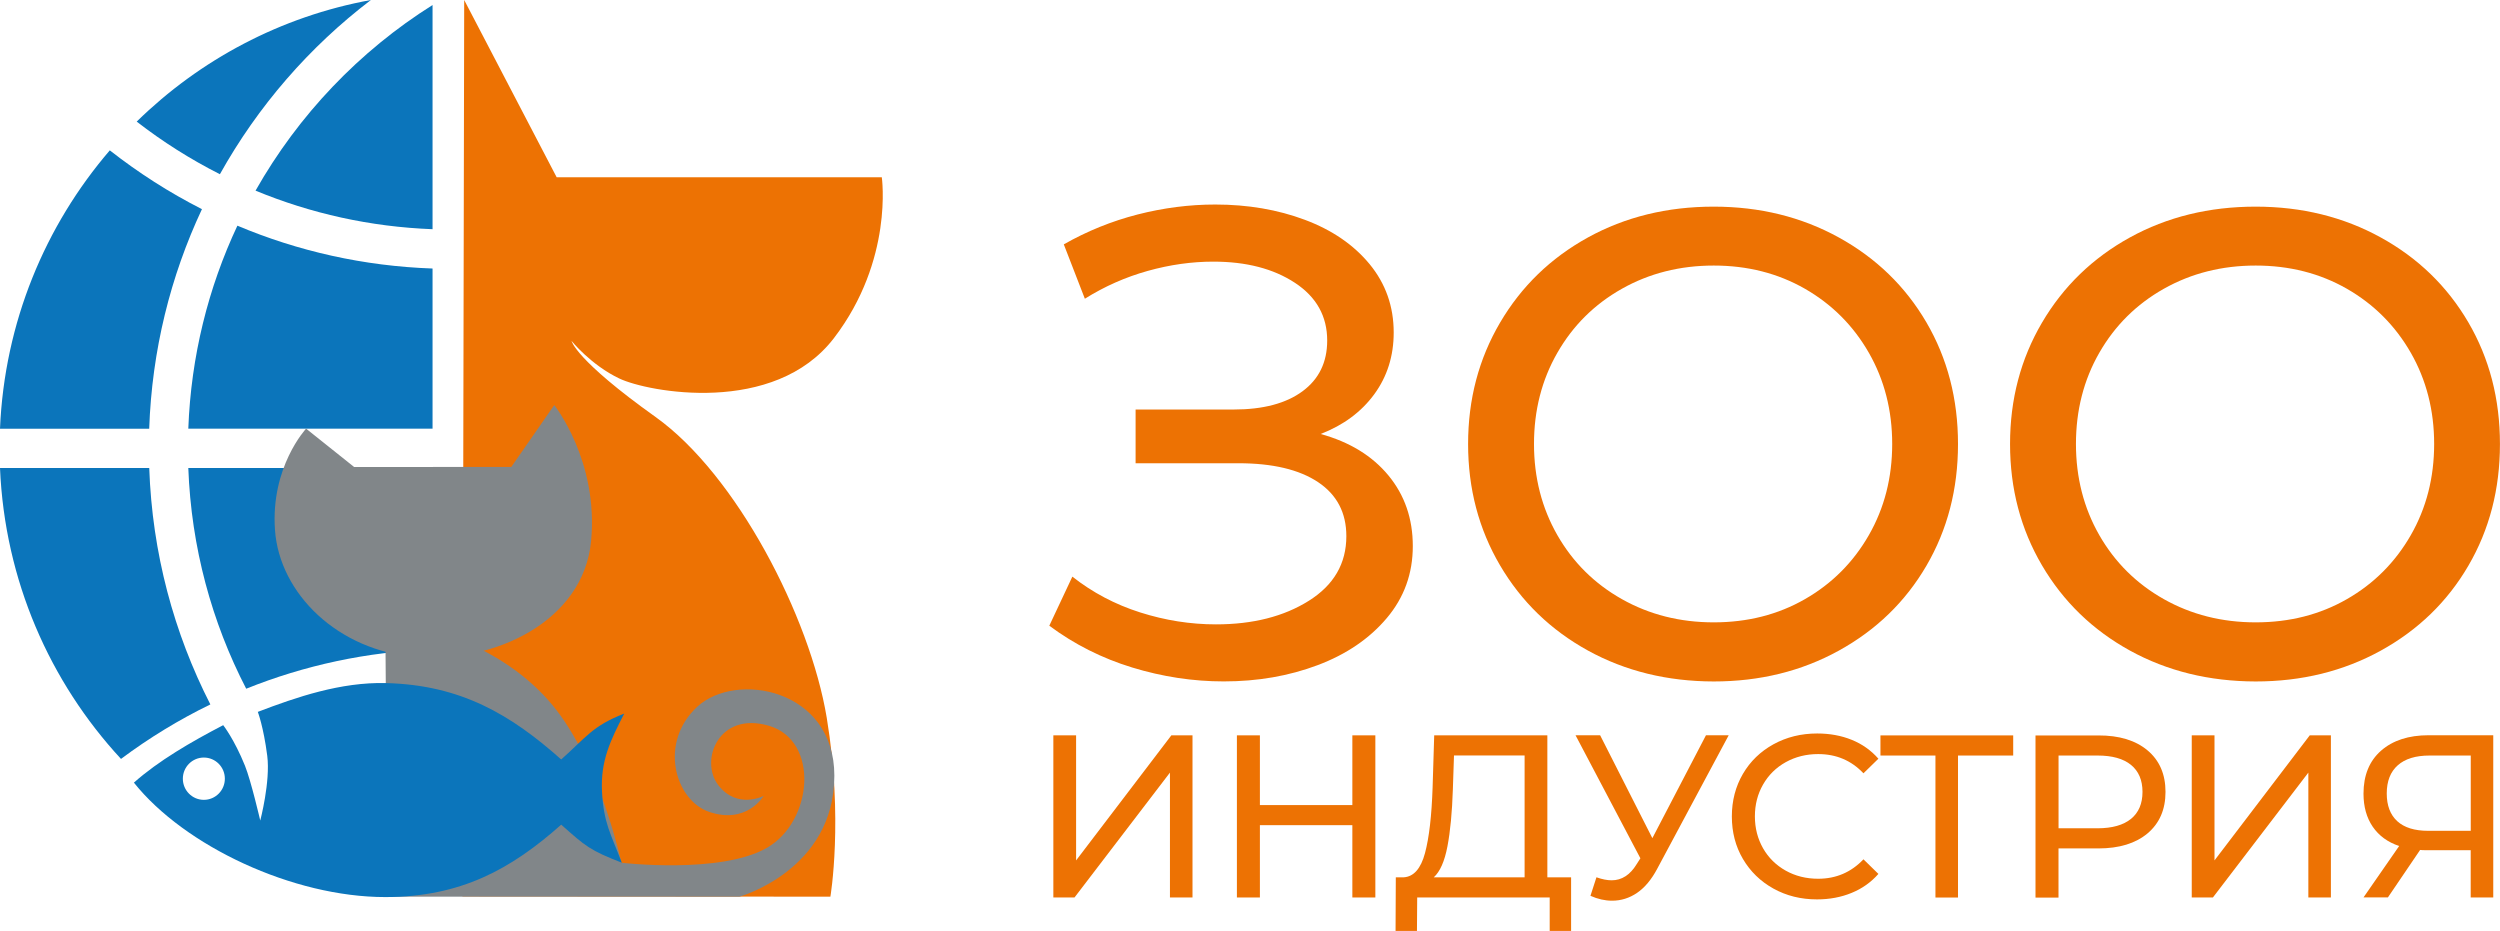
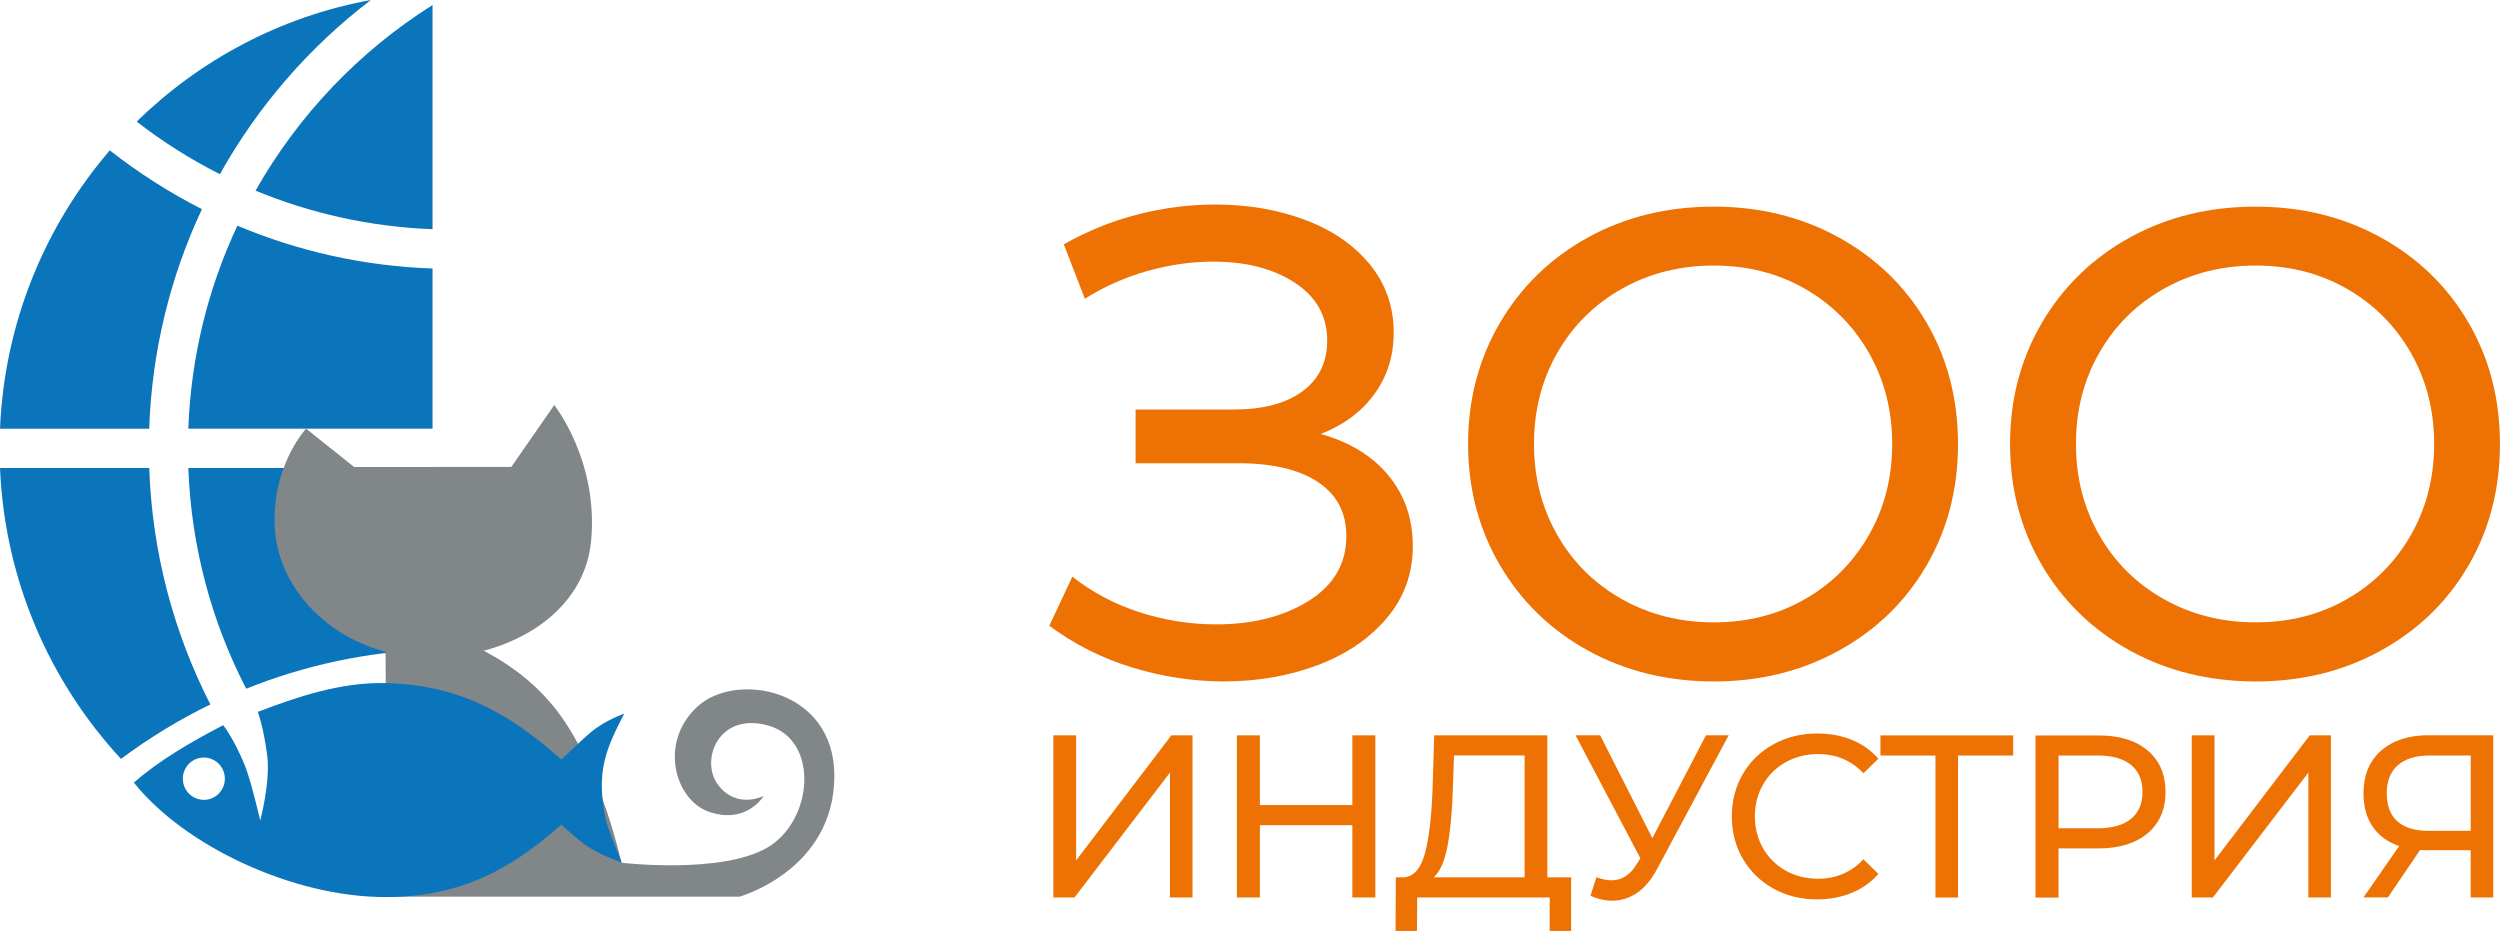
<svg xmlns="http://www.w3.org/2000/svg" width="239" height="89" viewBox="0 0 239 89" fill="none">
  <g clip-path="url(#clip0_103_2186)">
    <path d="M21.022 16.655C18.207 15.23 15.544 13.546 13.069 11.625C19.101 5.719 26.835 1.574 35.458 0C29.579 4.477 24.655 10.147 21.022 16.655Z" fill="#0B75BB" />
    <path d="M19.306 19.996C16.3 26.403 14.522 33.498 14.264 40.984H0C0.43 30.827 4.312 21.575 10.497 14.374C13.236 16.52 16.18 18.407 19.306 19.996Z" fill="#0B75BB" />
    <path d="M14.268 44.743C14.546 52.859 16.625 60.522 20.11 67.343C17.093 68.811 14.235 70.559 11.568 72.552C4.761 65.196 0.454 55.473 0 44.743H14.268Z" fill="#0B75BB" />
    <path d="M41.352 25.671V40.979H18.002C18.26 34.062 19.909 27.5 22.695 21.575C28.474 24.011 34.765 25.44 41.352 25.671Z" fill="#0B75BB" />
    <path d="M41.352 0.481V21.912C35.386 21.686 29.684 20.4 24.43 18.225C28.527 10.99 34.354 4.881 41.352 0.481Z" fill="#0B75BB" />
    <path d="M41.352 85.24C34.889 81.173 29.421 75.656 25.396 69.139C30.377 67.199 35.745 66.048 41.352 65.837V85.24Z" fill="#0B75BB" />
    <path d="M41.352 44.743V62.082C35.08 62.299 29.081 63.613 23.537 65.841C20.248 59.483 18.284 52.329 18.002 44.743H41.352Z" fill="#0B75BB" />
-     <path d="M44.377 0L53.216 16.944H84.3C84.3 16.944 85.442 24.843 79.735 32.309C74.033 39.775 61.911 37.479 59.205 36.184C56.495 34.894 54.64 32.593 54.64 32.593C54.64 32.593 54.975 34.374 62.675 39.867C70.376 45.359 77.431 58.929 79.037 68.619C80.643 78.309 79.386 85.722 79.386 85.722L44.205 85.698L44.377 0Z" fill="#ED7203" />
    <path d="M33.857 44.647L48.88 44.637L52.986 38.726C52.986 38.726 57.24 44.045 56.509 51.728C55.778 59.41 47.265 63.401 39.784 62.809C32.303 62.217 26.73 56.753 26.29 50.693C25.85 44.637 29.263 40.979 29.263 40.979L33.857 44.647Z" fill="#818689" />
    <path d="M36.835 59.333L37.035 85.722H70.696C70.696 85.722 79.764 83.185 79.764 74.155C79.764 65.832 70.342 64.152 66.662 67.56C62.933 71.011 64.544 76.489 67.771 77.606C71.389 78.858 73.01 76.085 73.01 76.085C73.01 76.085 70.491 77.404 68.674 75.069C66.863 72.735 68.674 67.964 73.511 69.384C78.349 70.804 77.742 78.516 73.311 81.057C68.875 83.594 59.406 82.478 59.406 82.478C59.406 82.478 57.594 73.953 53.56 68.369C49.526 62.785 43.283 60.96 43.283 60.96L36.835 59.333Z" fill="#818689" />
    <path d="M21.338 69.326C21.338 69.326 22.399 70.674 23.422 73.211C23.995 74.631 24.88 78.444 24.88 78.444C24.88 78.444 25.864 74.718 25.549 72.258C25.191 69.466 24.646 68.056 24.646 68.056C28.36 66.636 32.58 65.196 36.887 65.302C44.095 65.48 48.861 68.344 53.651 72.605C55.998 70.525 56.624 69.399 59.678 68.219C58.359 70.775 57.403 72.735 57.551 75.671C57.709 78.699 58.392 79.71 59.444 82.473C56.39 81.288 55.998 80.918 53.651 78.838C48.861 83.098 44.038 85.76 36.83 85.76C27.996 85.76 17.633 80.879 12.801 74.819C15.148 72.735 18.255 70.93 21.338 69.326ZM19.488 76.465C20.597 76.465 21.496 75.56 21.496 74.444C21.496 73.327 20.597 72.422 19.488 72.422C18.379 72.422 17.48 73.327 17.48 74.444C17.48 75.56 18.379 76.465 19.488 76.465Z" fill="#0B75BB" />
    <path d="M132.736 45.456C134.289 47.338 135.064 49.586 135.064 52.209C135.064 54.828 134.237 57.124 132.578 59.088C130.919 61.052 128.716 62.554 125.967 63.589C123.219 64.624 120.227 65.143 116.995 65.143C114.056 65.143 111.14 64.701 108.243 63.815C105.346 62.929 102.703 61.596 100.313 59.819L102.517 55.126C104.448 56.647 106.608 57.788 109.003 58.549C111.398 59.309 113.807 59.69 116.245 59.69C119.772 59.69 122.731 58.939 125.121 57.437C127.516 55.935 128.711 53.875 128.711 51.256C128.711 49.018 127.808 47.294 126.006 46.091C124.199 44.888 121.661 44.286 118.386 44.286H108.563V39.15H117.942C120.752 39.15 122.946 38.567 124.519 37.407C126.092 36.247 126.88 34.63 126.88 32.555C126.88 30.23 125.853 28.391 123.797 27.038C121.742 25.686 119.142 25.012 115.992 25.012C113.936 25.012 111.847 25.305 109.725 25.898C107.607 26.49 105.6 27.375 103.712 28.559L101.699 23.361C103.922 22.095 106.274 21.142 108.75 20.506C111.226 19.871 113.702 19.553 116.178 19.553C119.285 19.553 122.139 20.039 124.739 21.012C127.339 21.984 129.409 23.399 130.939 25.257C132.468 27.12 133.238 29.296 133.238 31.79C133.238 34.033 132.616 35.997 131.383 37.686C130.145 39.376 128.434 40.647 126.254 41.489C129.022 42.254 131.182 43.573 132.736 45.456Z" fill="#ED7203" />
    <path d="M151.808 62.193C148.242 60.229 145.441 57.514 143.405 54.048C141.369 50.582 140.35 46.717 140.35 42.447C140.35 38.177 141.369 34.312 143.405 30.846C145.441 27.38 148.242 24.665 151.808 22.701C155.374 20.737 159.384 19.755 163.83 19.755C168.237 19.755 172.223 20.737 175.789 22.701C179.355 24.665 182.147 27.37 184.164 30.817C186.176 34.264 187.185 38.139 187.185 42.452C187.185 46.765 186.176 50.64 184.164 54.086C182.152 57.533 179.36 60.233 175.789 62.202C172.223 64.166 168.237 65.148 163.83 65.148C159.384 65.139 155.379 64.157 151.808 62.193ZM172.553 57.278C175.134 55.8 177.171 53.759 178.662 51.16C180.153 48.56 180.894 45.653 180.894 42.442C180.894 39.231 180.149 36.324 178.662 33.725C177.171 31.125 175.134 29.089 172.553 27.606C169.972 26.129 167.066 25.387 163.835 25.387C160.603 25.387 157.673 26.129 155.054 27.606C152.429 29.084 150.374 31.125 148.883 33.725C147.391 36.324 146.65 39.231 146.65 42.442C146.65 45.653 147.396 48.56 148.883 51.16C150.374 53.759 152.429 55.8 155.054 57.278C157.678 58.756 160.603 59.497 163.835 59.497C167.066 59.497 169.972 58.761 172.553 57.278Z" fill="#ED7203" />
    <path d="M203.618 62.193C200.053 60.229 197.252 57.514 195.215 54.048C193.179 50.582 192.161 46.717 192.161 42.447C192.161 38.177 193.179 34.312 195.215 30.846C197.252 27.38 200.053 24.665 203.618 22.701C207.184 20.737 211.195 19.755 215.64 19.755C220.047 19.755 224.034 20.737 227.6 22.701C231.166 24.665 233.957 27.37 235.974 30.817C237.987 34.264 238.995 38.139 238.995 42.452C238.995 46.765 237.987 50.64 235.974 54.086C233.962 57.533 231.17 60.233 227.6 62.202C224.034 64.166 220.047 65.148 215.64 65.148C211.195 65.139 207.189 64.157 203.618 62.193ZM224.364 57.278C226.945 55.8 228.981 53.759 230.473 51.16C231.964 48.56 232.705 45.653 232.705 42.442C232.705 39.231 231.959 36.324 230.473 33.725C228.981 31.125 226.945 29.089 224.364 27.606C221.782 26.129 218.876 25.387 215.645 25.387C212.414 25.387 209.484 26.129 206.864 27.606C204.24 29.084 202.184 31.125 200.693 33.725C199.202 36.324 198.461 39.231 198.461 42.442C198.461 45.653 199.207 48.56 200.693 51.16C202.184 53.759 204.24 55.8 206.864 57.278C209.488 58.756 212.414 59.497 215.645 59.497C218.876 59.497 221.782 58.761 224.364 57.278Z" fill="#ED7203" />
    <path d="M100.695 70.299H102.875V82.256L111.981 70.299H114.003V85.799H111.847V73.861L102.722 85.799H100.7V70.299H100.695Z" fill="#ED7203" />
    <path d="M131.484 70.299V85.799H129.285V78.886H120.446V85.799H118.248V70.299H120.446V76.966H129.285V70.299H131.484Z" fill="#ED7203" />
    <path d="M150.197 83.873V89.188H148.151V85.799H135.484L135.46 89.188H133.415L133.439 83.873H134.184C135.15 83.816 135.833 83.041 136.23 81.558C136.627 80.075 136.866 77.981 136.957 75.281L137.11 70.299H147.927V83.873H150.197ZM138.376 80.908C138.104 82.338 137.669 83.329 137.067 83.873H145.752V72.224H139.002L138.893 75.478C138.821 77.669 138.649 79.474 138.376 80.908Z" fill="#ED7203" />
    <path d="M165.259 70.299L158.419 83.074C157.874 84.095 157.238 84.855 156.507 85.356C155.775 85.857 154.972 86.107 154.112 86.107C153.438 86.107 152.75 85.953 152.047 85.64L152.621 83.869C153.161 84.061 153.648 84.157 154.074 84.157C155.039 84.157 155.842 83.642 156.469 82.607L156.822 82.054L150.623 70.294H152.974L157.965 80.128L163.089 70.294H165.259V70.299Z" fill="#ED7203" />
    <path d="M169.537 84.947C168.299 84.258 167.329 83.315 166.621 82.112C165.914 80.908 165.565 79.556 165.565 78.049C165.565 76.542 165.919 75.19 166.621 73.986C167.324 72.783 168.299 71.839 169.547 71.151C170.794 70.467 172.185 70.121 173.724 70.121C174.924 70.121 176.028 70.323 177.023 70.727C178.022 71.132 178.872 71.733 179.575 72.532L178.146 73.928C176.989 72.701 175.546 72.09 173.815 72.09C172.673 72.09 171.64 72.35 170.713 72.865C169.79 73.38 169.069 74.092 168.548 75.002C168.027 75.912 167.768 76.922 167.768 78.049C167.768 79.171 168.031 80.186 168.548 81.096C169.069 82.006 169.79 82.713 170.713 83.233C171.635 83.748 172.668 84.008 173.815 84.008C175.531 84.008 176.975 83.387 178.146 82.15L179.575 83.546C178.872 84.345 178.017 84.952 177.013 85.361C176.009 85.775 174.905 85.982 173.705 85.982C172.166 85.982 170.775 85.635 169.537 84.947Z" fill="#ED7203" />
    <path d="M192.462 72.229H187.185V85.804H185.029V72.229H179.771V70.304H192.462V72.229Z" fill="#ED7203" />
    <path d="M205.306 71.738C206.448 72.696 207.022 74.02 207.022 75.705C207.022 77.389 206.448 78.708 205.306 79.671C204.163 80.629 202.596 81.11 200.597 81.11H196.793V85.808H194.594V70.308H200.597C202.591 70.299 204.163 70.78 205.306 71.738ZM203.724 78.285C204.455 77.688 204.823 76.826 204.823 75.705C204.823 74.583 204.455 73.721 203.724 73.124C202.992 72.528 201.926 72.229 200.535 72.229H196.797V79.185H200.535C201.926 79.18 202.987 78.882 203.724 78.285Z" fill="#ED7203" />
    <path d="M209.527 70.299H211.706V82.256L220.812 70.299H222.834V85.799H220.678V73.861L211.553 85.799H209.531V70.299H209.527Z" fill="#ED7203" />
    <path d="M238.355 70.299V85.799H236.199V81.279H231.954C231.691 81.279 231.491 81.274 231.362 81.255L228.283 85.794H225.951L229.359 80.879C228.259 80.509 227.418 79.892 226.83 79.031C226.242 78.164 225.951 77.115 225.951 75.873C225.951 74.116 226.51 72.749 227.633 71.762C228.756 70.78 230.267 70.289 232.174 70.289H238.355V70.299ZM229.177 78.506C229.846 79.118 230.831 79.426 232.136 79.426H236.204V72.229H232.265C230.946 72.229 229.932 72.537 229.23 73.158C228.527 73.779 228.173 74.679 228.173 75.859C228.173 77.009 228.508 77.89 229.177 78.506Z" fill="#ED7203" />
  </g>
  <defs>
    <clipPath id="clip0_103_2186">
      <rect width="239" height="89" fill="white" />
    </clipPath>
  </defs>
</svg>